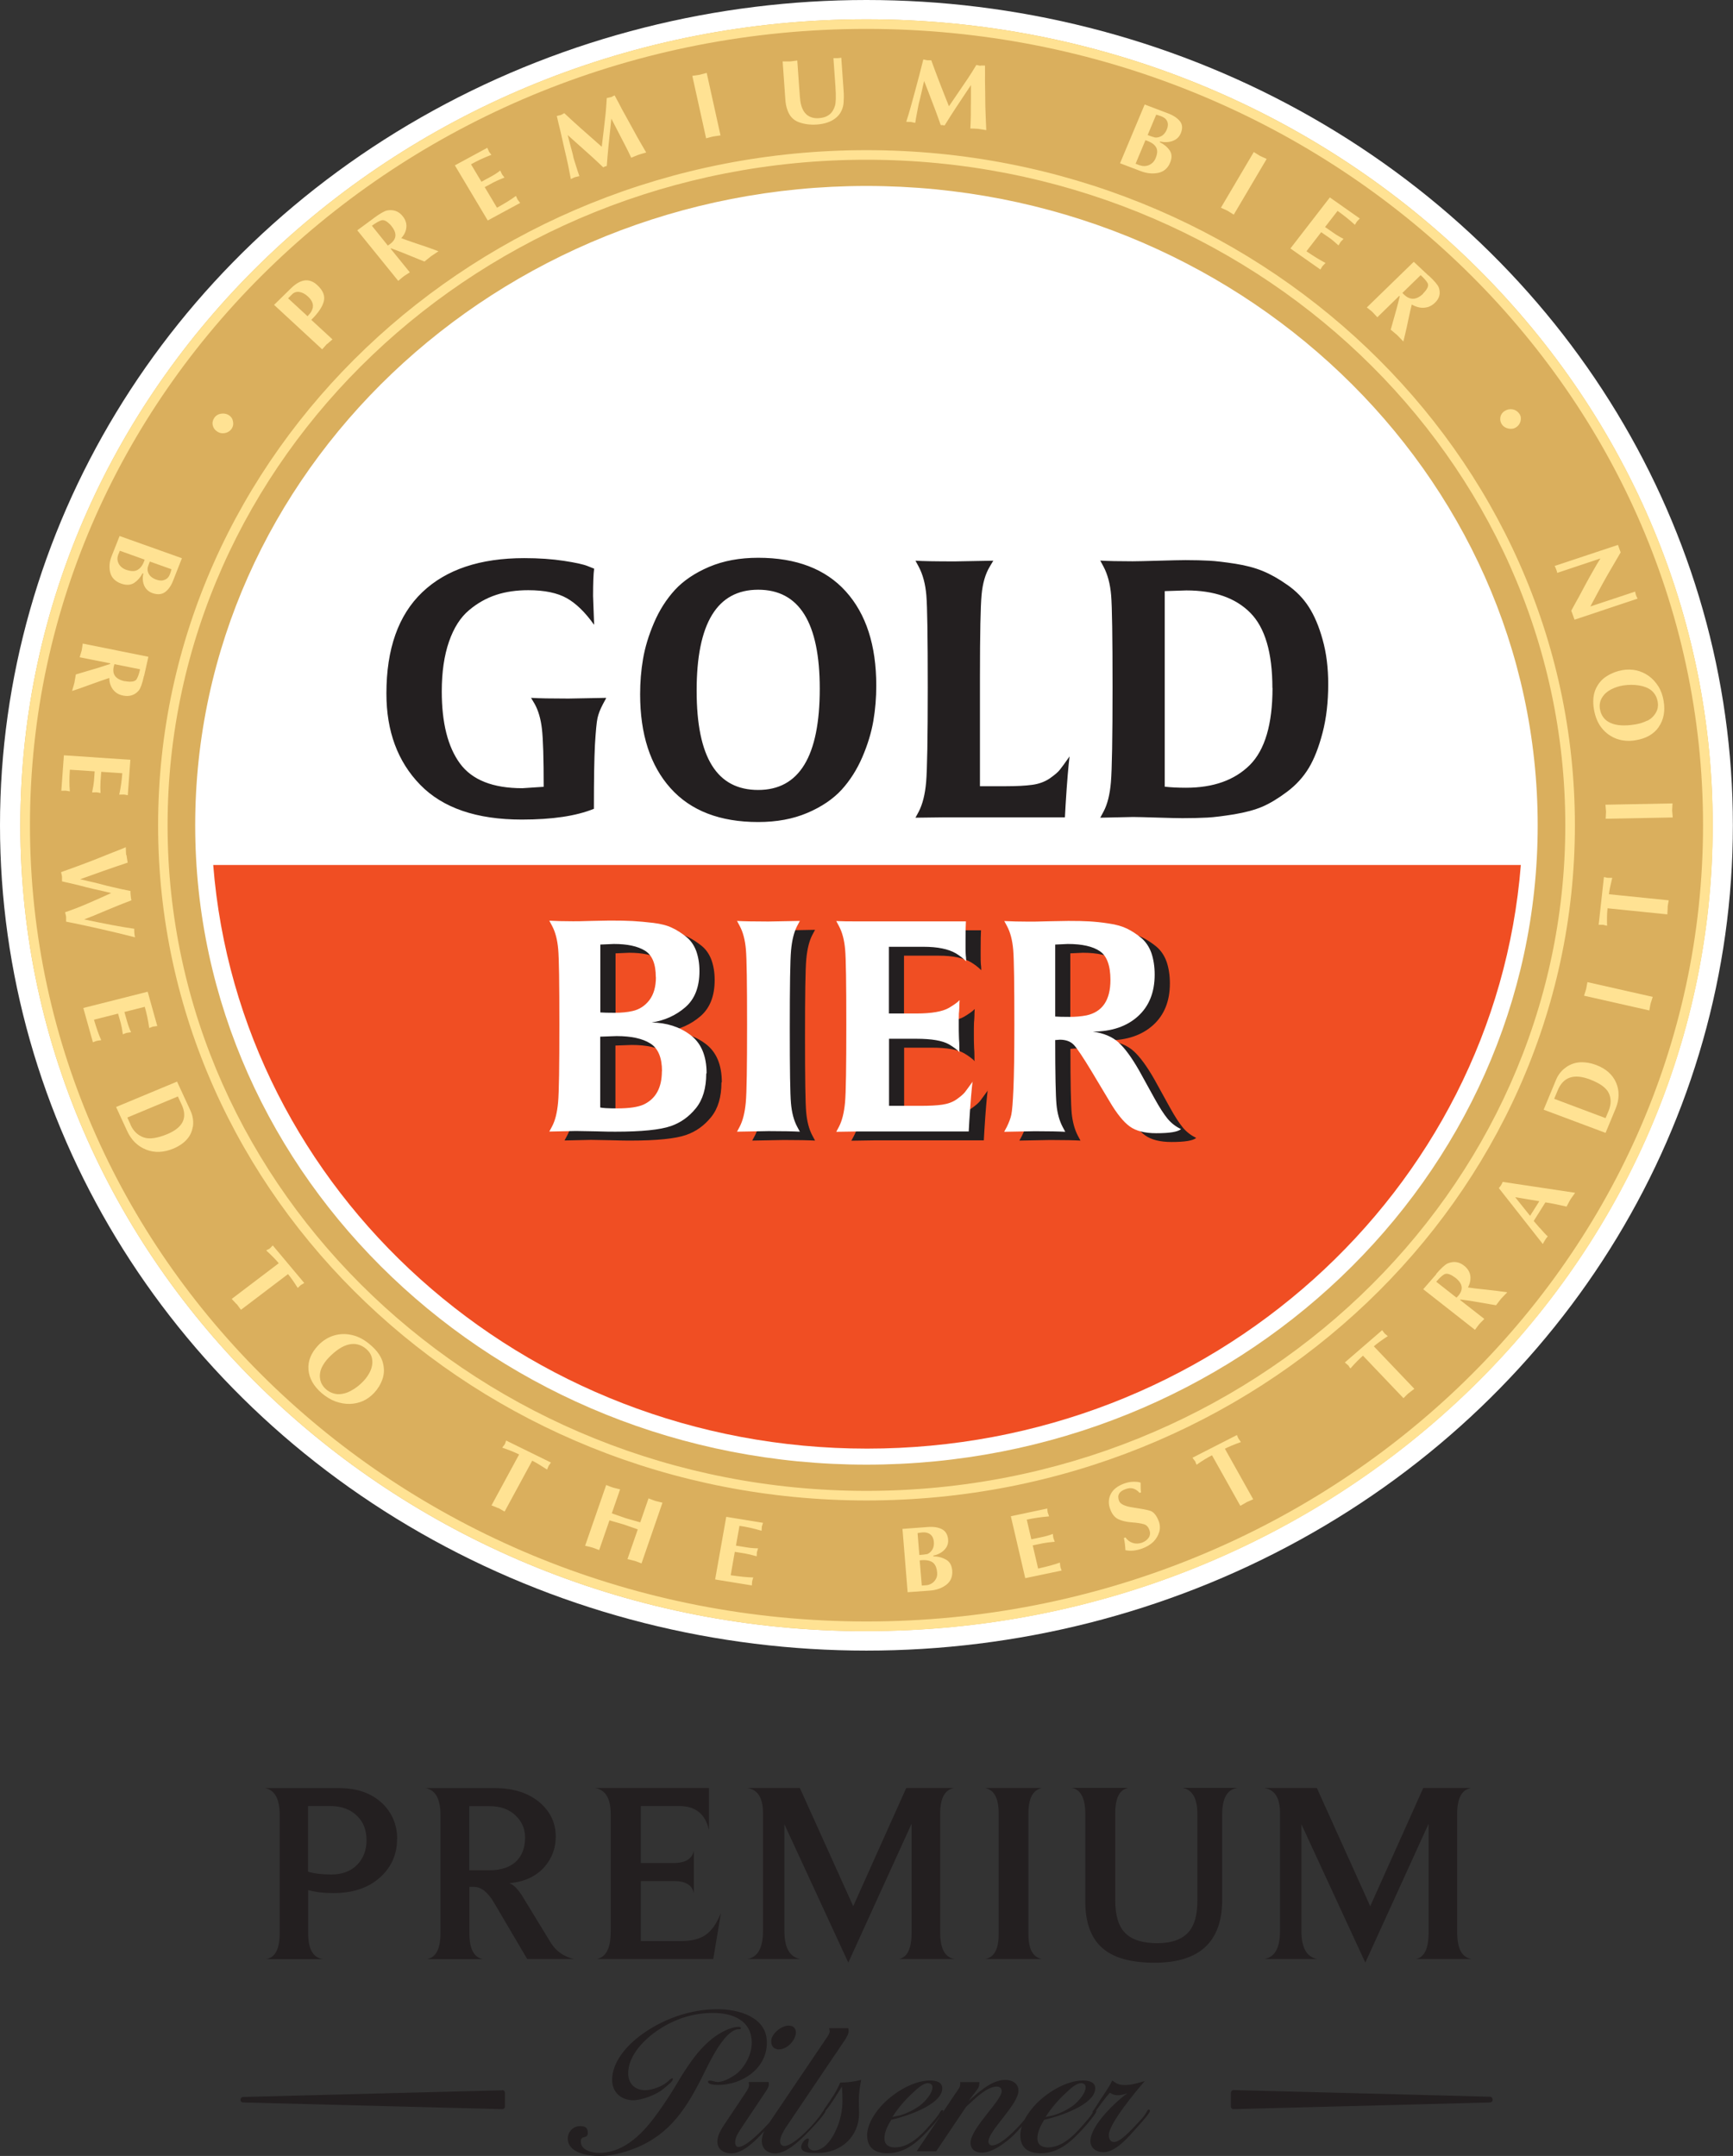
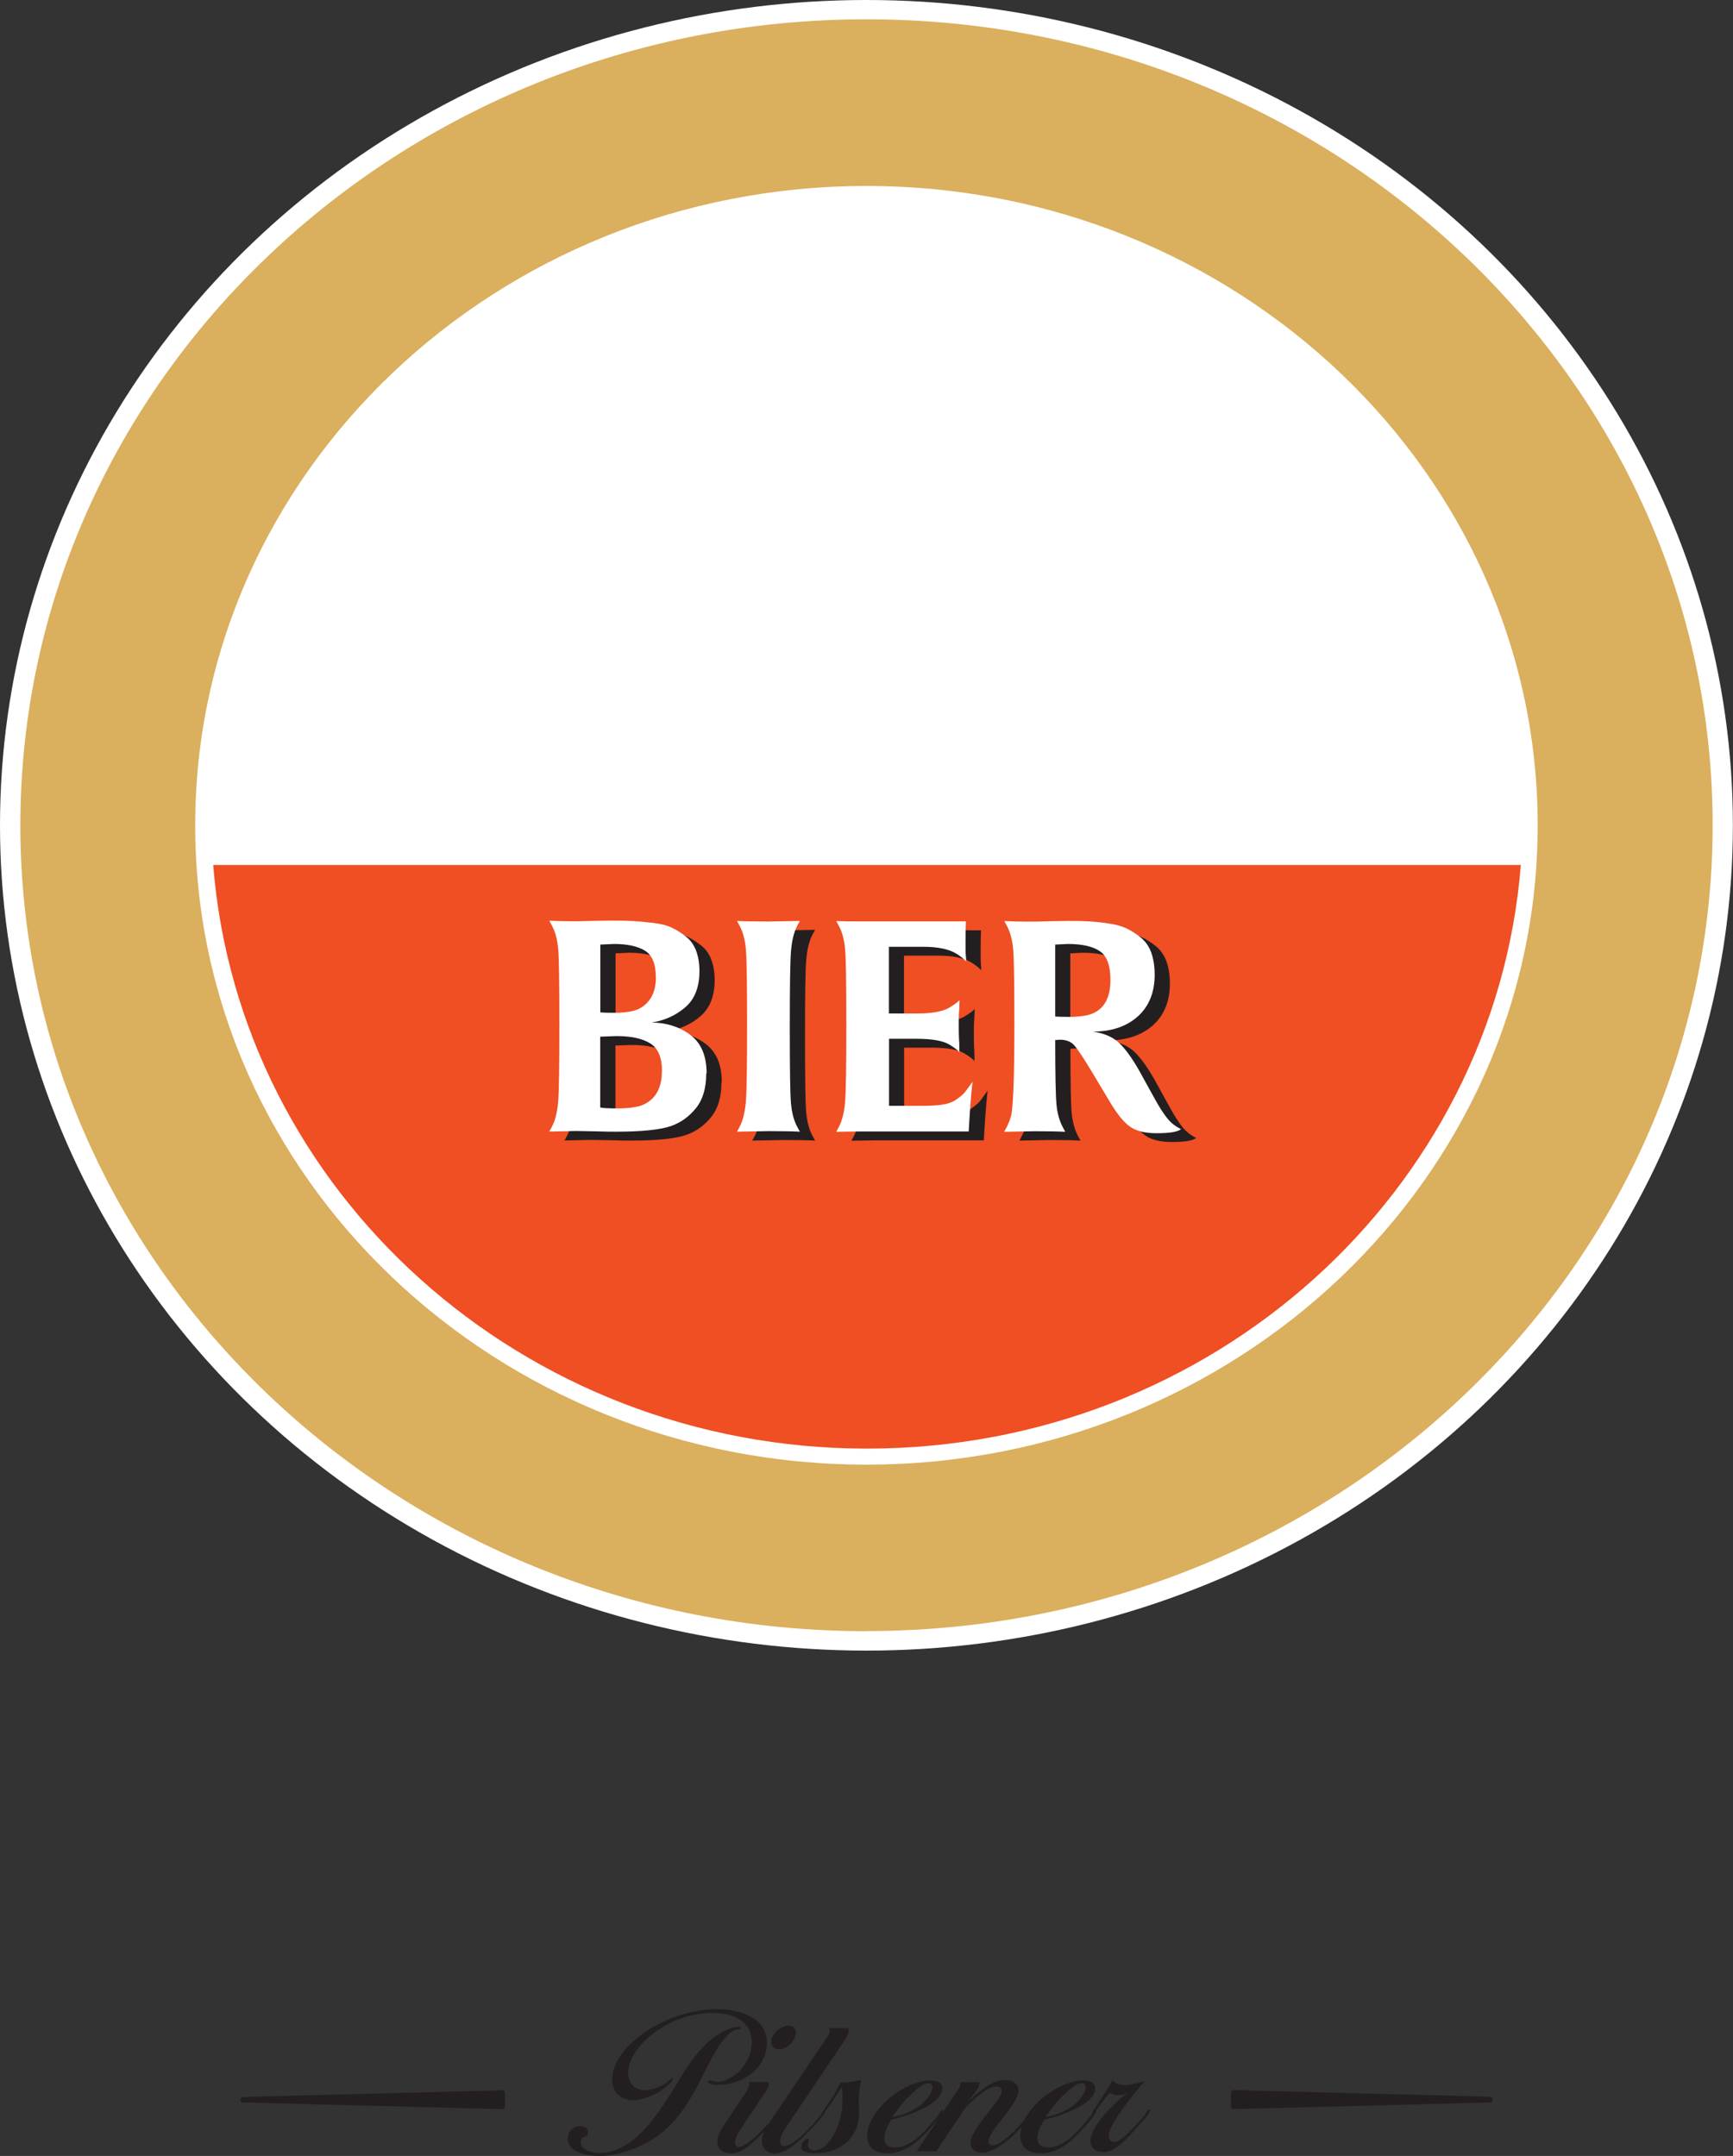
<svg xmlns="http://www.w3.org/2000/svg" id="Layer_1" data-name="Layer 1" viewBox="0 0 148.09 184.22">
  <rect x="0" y="0" width="148.09" height="184.22" fill="#333333" stroke="none" />
  <defs>
    <style> .cls-1 { fill: #ffe293; } .cls-1, .cls-2, .cls-3, .cls-4, .cls-5 { stroke-width: 0px; } .cls-2 { fill: #231f20; } .cls-3 { fill: #daaf5d; } .cls-4 { fill: #f04e23; } .cls-5 { fill: #fff; } </style>
  </defs>
  <g>
    <ellipse class="cls-5" cx="74.04" cy="70.52" rx="74.04" ry="70.52" />
    <path class="cls-3" d="M74.04,139.38C34.17,139.38,1.74,108.49,1.74,70.52S34.17,1.65,74.04,1.65s72.31,30.89,72.31,68.86-32.44,68.86-72.31,68.86ZM74.04,15.89c-31.63,0-57.36,24.51-57.36,54.63s25.73,54.63,57.36,54.63,57.36-24.51,57.36-54.63S105.67,15.89,74.04,15.89Z" />
-     <path class="cls-1" d="M74.04,2.47c39.42,0,71.49,30.52,71.49,68.04s-32.07,68.04-71.49,68.04S2.56,108.04,2.56,70.52,34.63,2.47,74.04,2.47M74.04,128.21c33.38,0,60.54-25.88,60.54-57.69S107.42,12.83,74.04,12.83,13.51,38.71,13.51,70.52s27.16,57.69,60.53,57.69M74.04,1.65C34.17,1.65,1.74,32.55,1.74,70.52s32.44,68.86,72.31,68.86,72.31-30.89,72.31-68.86S113.91,1.65,74.04,1.65h0ZM74.04,127.39c-32.93,0-59.72-25.51-59.72-56.87S41.12,13.65,74.04,13.65s59.72,25.51,59.72,56.87-26.79,56.87-59.72,56.87h0Z" />
-     <path class="cls-1" d="M19.91,36.01c.05.23.01.43-.11.62-.13.19-.32.32-.55.37-.24.05-.47.02-.68-.12-.21-.13-.34-.31-.39-.54-.05-.23,0-.44.14-.65.13-.18.31-.3.56-.34.25-.04.47,0,.67.12.2.13.32.3.36.54ZM15.55,47.69l-.76,1.93c-.17.44-.4.76-.68.97-.29.21-.65.24-1.08.09-.23-.08-.41-.21-.55-.38-.14-.18-.22-.38-.26-.61-.03-.23-.03-.46.03-.68l-.07-.02c-.18.35-.42.62-.72.82-.3.19-.66.21-1.1.06-.51-.18-.82-.5-.94-.94-.11-.45-.08-.92.12-1.41l.68-1.72,5.33,1.9ZM10.09,47.44c-.05.14-.07.29-.04.45.03.17.1.32.22.46s.28.25.49.33c.43.15.77.16,1.02,0,.25-.15.45-.43.58-.86l-2.12-.76-.15.37ZM12.62,48.53c-.02.1-.02.23.04.39.1.28.34.48.7.61.28.1.51.1.72.01.21-.08.36-.25.45-.5.05-.12.09-.26.12-.4l-1.85-.66c-.1.26-.16.44-.19.55ZM12.3,57.76c-.14.64-.29,1.06-.44,1.24-.34.4-.79.54-1.32.44-.27-.05-.49-.15-.66-.29s-.31-.32-.4-.53c-.1-.22-.14-.44-.14-.69-.36.12-.77.26-1.24.43-.47.17-.93.34-1.36.49l-.58.19c.11-.38.18-.61.2-.71.01-.06.05-.3.12-.7l1.92-.57c.23-.07.57-.18,1.02-.33v-.05s-2.61-.52-2.61-.52c.1-.32.15-.51.17-.58s.04-.26.09-.59l5.61,1.13-.37,1.65ZM10.67,58.2c.14.03.28.04.42.05.31,0,.51-.07.6-.24.1-.18.2-.45.28-.82l-2.19-.44c-.27.8.03,1.28.89,1.46ZM10.56,67.89s-.16,0-.37.01c.14-.65.22-1.26.26-1.83l-1.8-.12-.06.83c-.02.33-.02.66,0,.98-.19-.04-.31-.06-.35-.06-.04,0-.16,0-.37.01.09-.42.14-.74.16-.97l.06-.83-2.12-.14c-.05.73-.05,1.35,0,1.85-.19-.03-.32-.06-.38-.06-.04,0-.16,0-.35.01l.22-3.03,5.68.38-.22,3.03c-.19-.04-.31-.06-.35-.06ZM10.81,73.06c0,.08.05.3.1.65-.7.23-1.39.47-2.05.7-.66.24-1.33.48-2.01.72.48.11.87.2,1.17.27.3.07.67.17,1.13.29.46.11.85.2,1.16.27.32.07.6.12.84.17,0,.13,0,.27.02.4.01.13.03.26.06.4-.57.21-1.29.5-2.17.87-.88.38-1.51.63-1.87.76,1.73.37,3.15.64,4.28.8,0,.13,0,.25.01.36.01.13.03.25.06.37-.99-.25-1.96-.49-2.9-.7-.93-.21-1.93-.43-2.99-.64,0-.22,0-.36,0-.4,0-.05-.03-.18-.09-.4.67-.23,1.33-.48,1.96-.76.64-.27,1.29-.57,1.98-.88-.45-.11-.94-.23-1.47-.34-.52-.12-.97-.24-1.35-.34-.38-.09-.84-.2-1.38-.32,0-.22,0-.36,0-.39,0-.04-.03-.18-.08-.4.43-.15.87-.31,1.33-.48.45-.17.9-.33,1.35-.51.45-.17.93-.37,1.43-.57.5-.2.9-.35,1.19-.47l.23-.1c.01.37.02.59.03.66ZM13.1,87.71s-.15.05-.35.13c-.09-.66-.22-1.26-.38-1.81l-1.74.44.23.81c.09.32.2.63.34.92-.19.03-.31.04-.35.05-.04,0-.15.05-.35.13-.06-.42-.12-.74-.18-.96l-.23-.81-2.06.52c.21.71.41,1.29.62,1.75-.19.03-.32.04-.38.06-.04,0-.15.05-.33.12l-.82-2.93,5.5-1.39.82,2.93c-.19.03-.31.04-.35.05ZM16.47,96.3c-.07.43-.25.79-.54,1.1-.28.3-.65.55-1.1.74-.85.35-1.63.38-2.35.09-.73-.29-1.27-.83-1.62-1.6l-.94-2.04,5.21-2.17,1.15,2.49c.22.49.27.96.2,1.39ZM11.15,96.1c.25.56.63.91,1.13,1.09.49.17,1.16.07,2.01-.28,1.34-.56,1.75-1.39,1.24-2.51l-.33-.71-4.32,1.8.28.61ZM20.22,111.44c-.05-.06-.2-.21-.42-.45l4.02-3.05c-.28-.34-.64-.7-1.07-1.09.05-.03.09-.05.13-.08.04-.02.06-.03.09-.04.02,0,.05-.03.09-.06.03-.02.07-.06.12-.12.05-.05.09-.09.13-.13l2.69,3.21c-.17.1-.27.16-.29.17-.03.02-.12.11-.27.25-.34-.54-.62-.94-.83-1.18l-4.02,3.05c-.2-.27-.32-.44-.36-.49ZM26.36,117.03c-.06-.73.22-1.43.84-2.08.38-.4.82-.67,1.32-.83.5-.15,1.04-.17,1.58-.04.56.13,1.08.42,1.58.86.55.47.89.97,1.03,1.47.14.51.13.99-.03,1.44-.16.45-.4.84-.71,1.17-.27.29-.58.52-.95.69-.36.16-.74.24-1.13.25-.4.01-.8-.06-1.22-.21-.41-.15-.8-.39-1.18-.71-.69-.6-1.07-1.27-1.13-2ZM27.48,116.89c-.14.32-.18.65-.12.96.05.32.22.61.5.86.3.26.65.4,1.03.42.37,0,.74-.09,1.11-.3.38-.2.73-.47,1.05-.81.26-.27.47-.58.61-.9s.19-.65.14-.98-.21-.62-.5-.87c-.44-.38-.94-.51-1.48-.39-.54.12-1.13.5-1.75,1.15-.26.27-.45.56-.6.87ZM42.58,128.87c-.08-.04-.27-.12-.58-.24l2.36-4.35c-.4-.2-.88-.39-1.44-.58.03-.04.06-.08.08-.12.02-.03.05-.05.07-.08.02-.02.04-.05.06-.09.02-.03.04-.08.06-.15.02-.06.05-.12.06-.17l3.83,1.88c-.11.15-.18.25-.19.27-.02.03-.06.15-.14.33-.55-.36-.97-.61-1.27-.76l-2.36,4.35c-.3-.17-.48-.28-.54-.31ZM52.38,127.11c.05.02.26.06.61.15l-.71,2.05c.66.23,1.06.37,1.2.42.13.04.54.15,1.23.35l.71-2.05c.31.12.5.2.58.22.07.02.27.07.61.15l-1.79,5.19c-.32-.13-.52-.2-.59-.22-.08-.02-.29-.07-.61-.15l.88-2.54c-.68-.24-1.08-.38-1.2-.42-.14-.04-.55-.16-1.22-.35l-.88,2.54c-.34-.13-.53-.21-.59-.22-.08-.03-.29-.07-.61-.15l1.8-5.19c.31.12.5.2.59.22ZM65.1,130.44s-.01.16-.02.36c-.67-.2-1.3-.34-1.89-.42l-.3,1.69.87.14c.34.06.69.09,1.02.09-.05.18-.09.29-.1.32,0,.04-.01.16-.02.36-.43-.12-.76-.2-1-.24l-.87-.14-.35,2c.76.11,1.4.18,1.93.19-.06.18-.09.29-.1.35,0,.04-.01.15-.02.33l-3.14-.51.95-5.35,3.14.51c-.05.18-.09.29-.1.32ZM77.12,130.64l2.15-.16c.49-.04.89.02,1.21.18.32.16.5.46.54.89.02.24-.03.45-.13.63-.11.19-.27.35-.47.48-.21.13-.43.22-.66.26v.07c.41,0,.77.1,1.09.28.31.18.48.48.52.93.04.52-.13.92-.5,1.21-.38.29-.84.46-1.39.5l-1.92.14-.44-5.4ZM79.16,132.81c.11-.02.23-.08.35-.2.22-.21.32-.5.29-.86-.02-.28-.12-.49-.29-.63-.17-.14-.39-.2-.67-.18-.14.01-.29.03-.43.06l.15,1.87c.29-.02.49-.04.6-.07ZM79.18,135.45c.15-.01.31-.07.45-.16.15-.09.26-.22.35-.38.09-.16.12-.35.1-.56-.04-.43-.18-.73-.43-.88-.25-.15-.6-.2-1.06-.14l.18,2.15.42-.03ZM89.53,129.23s.05.15.12.34c-.7.06-1.33.15-1.91.28l.39,1.68.86-.18c.34-.07.67-.16.98-.28.02.19.03.3.04.33s.05.15.12.34c-.44.04-.78.08-1.02.13l-.86.18.46,1.98c.75-.17,1.37-.33,1.86-.51.02.19.03.3.04.36,0,.04.05.14.11.32l-3.11.65-1.23-5.29,3.11-.66c.02.19.03.3.04.33ZM96.21,127.23c-.58.2-.77.54-.58,1.02.1.27.5.46,1.18.56.68.1,1.18.19,1.47.28s.54.38.73.87c.12.31.14.63.05.93-.09.31-.25.6-.51.86-.26.25-.59.44-.98.58-.49.17-.95.22-1.4.13-.02-.37-.06-.72-.13-1.04l.14-.05c.16.24.37.39.62.47s.52.07.78-.02c.25-.09.45-.24.58-.43.13-.2.15-.43.05-.68-.1-.26-.26-.42-.49-.48-.22-.06-.57-.12-1.03-.15-.47-.04-.85-.13-1.15-.28-.29-.15-.51-.42-.66-.82-.18-.46-.17-.89.03-1.3.2-.41.59-.71,1.16-.92.28-.1.55-.15.81-.15.26,0,.45.02.59.08,0,.29,0,.57.03.83l-.12.04c-.34-.38-.73-.49-1.16-.33ZM106.53,128.36c-.08.04-.25.15-.54.31l-2.42-4.32c-.4.2-.84.47-1.32.81-.02-.05-.03-.09-.06-.13-.01-.04-.02-.07-.03-.1,0-.02-.02-.06-.05-.09-.02-.03-.05-.07-.1-.13-.04-.06-.08-.1-.11-.15l3.8-1.94c.07.17.11.28.13.3.02.03.09.13.21.3-.62.22-1.08.42-1.37.57l2.42,4.32c-.32.14-.51.22-.57.25ZM120.37,119.04c-.06.05-.21.2-.44.43l-3.46-3.63c-.33.29-.69.65-1.07,1.09-.03-.04-.06-.08-.09-.11-.02-.03-.04-.06-.05-.09,0-.02-.04-.05-.07-.08-.03-.03-.07-.06-.13-.11-.05-.04-.1-.08-.14-.12l3.19-2.76c.11.15.18.24.2.27.03.03.12.11.28.24-.55.36-.94.65-1.19.87l3.46,3.63c-.27.21-.44.33-.49.38ZM122.72,108.86c.44-.51.77-.81,1-.91.5-.2.96-.14,1.38.19.21.16.36.35.45.55.09.2.12.42.1.64-.02.23-.09.46-.21.68.38.06.81.11,1.31.16.5.06.99.1,1.45.17l.6.08c-.28.29-.45.47-.52.54-.04.05-.19.24-.44.57l-1.98-.34c-.24-.04-.59-.09-1.06-.15l-.03.04,2.07,1.62c-.24.24-.39.39-.43.44-.04.05-.17.21-.37.49l-4.42-3.47,1.13-1.3ZM124.38,109.19c-.11-.08-.23-.16-.35-.23-.27-.14-.49-.16-.65-.05-.18.11-.39.31-.65.61l1.73,1.36c.62-.59.6-1.15-.08-1.69ZM131.56,104.9c.3.34.53.6.7.75-.04.05-.08.09-.12.14-.03.04-.07.1-.11.17-.05.08-.08.13-.11.18-.02.05-.05.1-.08.16l-3.76-4.78c.07-.07.13-.16.19-.25.06-.1.11-.19.14-.28l6.19.93c-.22.31-.36.5-.4.57-.04.06-.15.26-.33.61-.83-.19-1.44-.31-1.81-.36l-1,1.59s.19.22.49.57ZM129.48,102.3l1.27,1.59.79-1.25-2.05-.34ZM133.84,91.18c.37-.25.77-.39,1.2-.41.43-.02.87.05,1.33.22.86.32,1.43.83,1.73,1.52.3.7.28,1.44-.04,2.22l-.86,2.07-5.29-1.98,1.05-2.53c.2-.5.52-.86.89-1.11ZM137.46,94.92c.23-.56.23-1.07.01-1.53-.22-.45-.76-.83-1.62-1.16-1.36-.51-2.27-.2-2.74.94l-.3.72,4.39,1.65.26-.62ZM135.54,84.51c.01-.05.05-.25.11-.59l5.58,1.26c-.11.33-.17.52-.18.57-.02.06-.05.26-.11.59l-5.58-1.26c.1-.32.17-.51.18-.57ZM142.51,77.53c0,.08-.02.28-.03.6l-5.11-.52c-.05.43-.06.92-.04,1.49-.05-.01-.1-.02-.15-.03-.04-.01-.07-.02-.1-.03-.02,0-.06-.01-.11-.02-.04,0-.09,0-.17,0-.07,0-.13,0-.19,0l.45-4.08c.19.04.3.07.34.07.04,0,.16,0,.37,0-.15.62-.25,1.08-.28,1.4l5.11.52c-.06.33-.1.53-.1.59ZM137.24,69.36c0-.05-.02-.25-.05-.6l5.73-.11c-.02.35-.03.55-.03.6,0,.07.02.27.05.6l-5.73.11c.02-.33.03-.53.03-.6ZM141.74,62.13c-.43.61-1.1.99-2.02,1.13-.56.09-1.09.04-1.57-.13-.49-.18-.92-.48-1.26-.9-.35-.43-.57-.97-.68-1.6-.12-.69-.06-1.29.15-1.76.22-.48.55-.86.97-1.11.42-.26.86-.42,1.31-.5.4-.07.8-.06,1.19.02.39.09.73.25,1.05.47.32.23.59.52.82.88.23.36.38.78.46,1.25.15.88.01,1.62-.42,2.24ZM140.77,61.59c.32-.17.56-.4.72-.68.17-.28.23-.6.16-.97-.07-.39-.25-.7-.53-.94-.28-.23-.64-.36-1.06-.43-.43-.07-.88-.07-1.35,0-.38.06-.74.18-1.06.35s-.58.4-.75.69c-.18.29-.24.61-.18.98.1.56.4.96.9,1.18.5.23,1.21.28,2.11.13.38-.06.72-.17,1.04-.33ZM134.26,52.2c.2-.37.42-.78.67-1.22.24-.44.44-.81.6-1.12.17-.31.36-.66.59-1.06.22-.4.44-.76.64-1.08l-3.69,1.23c-.02-.1-.05-.2-.09-.3-.04-.11-.08-.2-.13-.29l5.41-1.8.23.64c-.49.85-.87,1.49-1.12,1.92-.25.44-.54.96-.87,1.58l-.6,1.12,3.83-1.27s.01.07.02.12c.01.03.02.06.02.09,0,.02.02.06.04.11.02.06.04.12.06.15.02.04.05.09.07.13l-5.39,1.8-.27-.74ZM128.9,36.62c-.24-.05-.42-.16-.55-.34-.13-.19-.18-.4-.14-.62.04-.23.17-.42.38-.55.21-.13.44-.17.67-.13s.43.17.57.37c.13.18.16.39.11.62-.06.23-.18.41-.38.54-.2.13-.42.16-.66.11ZM27.94,29.39c-.06.06-.19.21-.41.46l-4.11-3.8,1.43-1.4c.83-.82,1.58-.92,2.26-.29.5.46.68.92.56,1.39-.12.47-.48,1-1.07,1.58l1.81,1.67c-.25.22-.41.35-.46.4ZM26.61,26.6c.25-.43.15-.85-.29-1.26-.24-.22-.48-.35-.73-.39-.24-.04-.45.03-.61.18l-.36.36,1.66,1.53c.17-.18.28-.32.34-.42ZM31.92,18.65c.55-.4.94-.63,1.18-.67.53-.09.97.07,1.3.48.17.2.27.42.31.63s.02.43-.05.65c-.07.22-.2.42-.37.61.35.13.76.28,1.24.44.48.16.94.31,1.37.47l.57.21c-.34.22-.55.36-.63.42-.05.04-.24.2-.57.46l-1.85-.75c-.22-.09-.56-.22-1-.38l-.04.03,1.64,2.02c-.29.19-.47.3-.52.34-.06.04-.21.17-.47.39l-3.5-4.32,1.4-1.03ZM33.46,19.32c-.09-.11-.18-.2-.29-.29-.23-.2-.44-.26-.62-.19-.2.07-.46.22-.77.45l1.36,1.69c.75-.45.85-1,.31-1.66ZM41.77,12.94s.09.13.22.29c-.65.25-1.23.52-1.74.81l.89,1.49.76-.41c.3-.16.59-.34.85-.55.08.17.12.28.14.31.02.03.09.13.22.29-.41.16-.72.3-.93.41l-.76.41,1.05,1.76c.66-.37,1.21-.7,1.62-1.01.08.17.12.28.15.33.02.03.09.12.21.27l-2.77,1.5-2.81-4.71,2.77-1.5c.08.17.12.28.14.31ZM52.2,8.31s.15-.07.32-.16c.26.48.47.86.61,1.15.15.28.37.67.64,1.16.27.5.51.93.72,1.31s.46.79.73,1.26c-.37.11-.6.17-.67.2-.07.03-.17.07-.3.12-.14.06-.24.1-.31.13-.18-.39-.35-.74-.52-1.06-.17-.32-.37-.72-.62-1.2-.25-.48-.44-.84-.56-1.08-.19,1.73-.32,3.08-.39,4.04-.13.03-.23.07-.3.12-.08-.07-.26-.24-.53-.5-.27-.26-.61-.56-.99-.9s-.67-.6-.85-.76c-.18-.16-.4-.36-.67-.6.05.19.14.52.26.99.13.47.21.78.23.93.04.15.12.38.22.71.1.33.2.62.29.88-.21.05-.34.08-.38.09-.02,0-.14.07-.35.16-.09-.48-.17-.89-.24-1.22-.07-.33-.17-.78-.3-1.32-.13-.56-.24-1.06-.34-1.51-.11-.45-.22-.89-.32-1.34.2-.05.32-.07.34-.08.04-.02.15-.07.3-.16.77.73,1.84,1.68,3.2,2.87.05-.4.1-.87.17-1.41.06-.54.12-1.01.16-1.41.04-.4.07-.85.1-1.34.2-.05.31-.07.35-.08ZM59.78,6.39c.05-.01.25-.07.61-.16l1.18,5.34c-.36.05-.57.08-.62.09-.07.01-.27.07-.61.16l-1.18-5.34c.35-.05.55-.07.62-.09ZM67.51,5.25c.05,0,.26-.03.62-.08l.16,2.26c.02.25.04.52.06.8s.05.52.1.7c.05.22.13.38.19.5.07.13.17.26.32.39.27.21.6.3.97.28.26-.02.48-.06.66-.14s.34-.19.47-.35c.12-.15.22-.34.29-.57.08-.24.1-.79.04-1.66l-.17-2.41c.11,0,.22,0,.34,0s.22-.02.33-.04l.2,2.83c.03.39.02.72,0,.97-.01.25-.07.5-.19.75-.11.24-.29.46-.53.64-.39.3-.91.47-1.55.52-.58.04-1.1-.03-1.56-.2-.46-.17-.77-.5-.95-.98-.11-.28-.18-.6-.2-.97l-.23-3.24c.35,0,.56,0,.63,0ZM83.81,5.6s.16,0,.36,0c0,.54.01.97,0,1.29,0,.32.02.76.02,1.31,0,.56.01,1.05.03,1.48.01.43.04.9.06,1.44-.38-.06-.61-.1-.69-.11-.08,0-.19-.01-.33-.02-.15,0-.26-.01-.34-.01.02-.42.04-.82.04-1.17,0-.36,0-.8.01-1.34,0-.54,0-.94,0-1.2-.99,1.47-1.74,2.62-2.25,3.45-.13-.03-.24-.04-.33-.03-.04-.1-.12-.32-.24-.67-.12-.35-.28-.76-.46-1.23-.18-.47-.31-.82-.4-1.05-.08-.22-.19-.49-.32-.82-.05.19-.12.52-.23,1-.11.47-.18.78-.23.94-.03.15-.08.39-.14.73-.07.34-.12.64-.16.91-.21-.04-.34-.07-.38-.08-.02,0-.16,0-.39-.01.15-.47.27-.86.36-1.19.09-.33.21-.77.36-1.31.15-.55.28-1.05.4-1.5.11-.45.23-.89.34-1.33.21.04.32.07.34.07.05,0,.16,0,.34,0,.35.98.85,2.29,1.51,3.93.23-.34.5-.74.81-1.19s.58-.85.81-1.19c.23-.34.47-.73.72-1.15.2.04.31.07.35.07ZM97.82,8.93l2,.76c.45.17.79.4,1.01.67.22.28.24.62.07,1.03-.09.22-.23.39-.41.51-.19.13-.4.2-.64.23-.25.03-.48.02-.71-.04l-.03.06c.36.18.64.41.84.7.2.29.21.64.04,1.05-.2.48-.54.77-1.01.87-.48.1-.97.05-1.48-.14l-1.79-.68,2.11-5.03ZM97.44,14.13c.14.06.31.07.47.05.18-.02.34-.09.49-.2.15-.11.27-.26.35-.46.17-.41.18-.73.02-.97-.15-.24-.45-.43-.89-.57l-.84,2.01.39.15ZM98.65,11.74c.11.02.24.02.4-.03.3-.09.52-.31.66-.65.11-.26.12-.49.03-.69-.08-.2-.26-.34-.52-.44-.13-.05-.27-.09-.42-.13l-.73,1.74c.27.1.46.17.57.19ZM107.67,13.32s.24.11.57.26l-2.81,4.76c-.31-.19-.48-.3-.53-.33-.06-.03-.25-.12-.57-.26l2.81-4.76c.29.18.47.29.53.33ZM115.97,18.9s-.08.13-.19.31c-.5-.46-1-.85-1.48-1.19l-1.07,1.38.71.49c.28.2.57.37.87.52-.13.14-.21.22-.24.25s-.08.13-.19.31c-.32-.29-.58-.51-.77-.64l-.71-.49-1.26,1.63c.62.43,1.17.76,1.63,1-.13.14-.22.22-.26.27-.02.03-.08.13-.18.29l-2.56-1.8,3.37-4.36,2.56,1.8c-.13.14-.21.22-.24.25ZM122.09,23.55c.49.46.78.8.86,1.02.17.49.06.92-.32,1.29-.19.19-.4.31-.62.38-.22.06-.45.08-.68.04-.24-.04-.47-.13-.69-.26-.09.35-.18.76-.28,1.23-.1.47-.19.93-.3,1.36l-.14.57c-.28-.29-.45-.47-.52-.54-.05-.05-.24-.2-.56-.47l.52-1.85c.06-.22.15-.56.25-1l-.04-.04-1.87,1.83c-.23-.25-.37-.4-.42-.45-.05-.05-.21-.18-.48-.39l4.01-3.9,1.26,1.18ZM121.6,25.09c.1-.1.18-.2.27-.31.17-.24.21-.45.11-.61-.1-.18-.3-.4-.58-.66l-1.56,1.52c.57.64,1.15.66,1.77.07Z" />
    <path class="cls-4" d="M18.22,73.91c2.21,27.89,26.38,49.87,55.87,49.87s53.65-21.98,55.87-49.87H18.22Z" />
    <path class="cls-2" d="M61.65,92.49c0,1.24-.29,2.23-.88,2.96-.59.73-1.3,1.24-2.14,1.53-.92.32-2.51.48-4.74.48-.3,0-.87,0-1.69-.03-.82-.02-1.39-.03-1.69-.03l-2.27.05.23-.43c.27-.5.44-1.19.52-2.06.08-.87.11-3.08.11-6.65s-.03-5.65-.1-6.44c-.07-.8-.24-1.47-.53-2.01l-.23-.43c.52.03,1.19.05,2.02.05.27,0,.79,0,1.58-.03.78-.02,1.3-.03,1.55-.03.79,0,1.45.01,1.97.04.52.03,1.11.08,1.77.16.66.08,1.19.22,1.6.42.41.19.81.45,1.2.76.39.31.67.71.86,1.21.18.5.28,1.07.28,1.73,0,1.36-.4,2.39-1.21,3.09-.81.7-1.77,1.13-2.87,1.3,1.28.02,2.38.37,3.3,1.06.92.69,1.39,1.78,1.39,3.28ZM57.34,84.24c0-1.13-.31-1.88-.93-2.26-.62-.38-1.5-.57-2.65-.57l-1.16.05v5.8c.27.02.68.03,1.24.03s1.08-.05,1.51-.15c.59-.13,1.07-.45,1.44-.93.37-.49.56-1.14.56-1.97ZM57.87,92.29c0-1.16-.33-1.95-1-2.37-.66-.42-1.63-.63-2.89-.63l-1.39.05v6.05c.18.05.67.08,1.46.08,1.01,0,1.76-.11,2.25-.33,1.04-.49,1.56-1.44,1.56-2.85ZM69.65,97.46c-.54-.03-1.43-.05-2.67-.05l-2.7.05.23-.43c.27-.52.44-1.21.52-2.07.08-.86.11-3.07.11-6.63s-.03-5.65-.1-6.44c-.07-.8-.24-1.47-.53-2.01l-.23-.43c.5.03,1.4.05,2.67.05l2.7-.05-.23.43c-.27.52-.44,1.21-.52,2.07-.08.86-.11,3.07-.11,6.63s.03,5.65.1,6.44c.07.8.24,1.47.53,2.01l.23.43ZM84.4,93.15c-.08.66-.18,1.79-.28,3.41l-.05.88h-9.38l-1.94.03.23-.43c.27-.52.44-1.21.52-2.07.08-.86.11-3.07.11-6.63s-.03-5.65-.1-6.44c-.07-.8-.24-1.47-.53-2.01l-.23-.43c.37.02,1.01.03,1.92.03h9.16c-.02.32-.03.85-.03,1.59v.64c0,.21,0,.38.01.52,0,.13.02.25.03.34,0,.09.01.17.01.24v.08c-.25-.25-.55-.48-.88-.68-.64-.37-1.56-.56-2.77-.56h-2.95v5.7h2.35c1.29,0,2.22-.16,2.78-.48.4-.24.71-.45.91-.66v.05s0,.08-.01.14c0,.06-.01.13-.01.23s0,.2-.01.33c0,.13-.02.26-.03.4,0,.14-.01.31-.01.5v.59c0,.27,0,.53.01.77,0,.24.02.45.03.62,0,.17.01.32.01.44v.29l.03.1c-.22-.22-.52-.45-.91-.68-.56-.32-1.48-.48-2.78-.48h-2.35v5.73h2.7c.76,0,1.38-.03,1.85-.1.48-.07.89-.22,1.22-.45.34-.24.57-.44.71-.61.13-.17.36-.48.68-.93ZM102.22,97.23c-.27.24-.98.35-2.12.35-.97,0-1.72-.19-2.25-.57-.53-.38-1.12-1.1-1.74-2.16l-1.54-2.57c-.72-1.19-1.22-1.94-1.5-2.24-.28-.3-.68-.45-1.2-.45l-.4.03c0,2.93.04,4.76.11,5.51.08.75.25,1.38.52,1.9l.23.43c-.52-.03-1.39-.05-2.6-.05l-2.62.05.23-.43c.18-.37.31-.71.38-1.03.07-.32.13-1.06.18-2.21.05-1.15.08-2.97.08-5.46,0-3.5-.03-5.65-.1-6.44-.07-.8-.24-1.47-.53-2.01l-.23-.43c.59.03,1.29.05,2.12.05.25,0,.8,0,1.65-.03.85-.02,1.42-.03,1.7-.03.72,0,1.32.01,1.8.04.48.03,1.03.08,1.66.18.63.09,1.15.24,1.56.44.41.2.82.47,1.21.79.39.33.68.76.87,1.29.18.53.28,1.15.28,1.85,0,1.51-.48,2.7-1.43,3.56s-2.23,1.3-3.85,1.31c.93.13,1.66.44,2.19.92s1.12,1.28,1.76,2.4l1.33,2.41c.42.76.79,1.33,1.11,1.72.32.38.7.67,1.14.88ZM96.18,84.49c0-1.23-.3-2.05-.9-2.46-.6-.41-1.51-.62-2.74-.62l-1.08.05v6.15c.25.02.66.03,1.24.03.49,0,.97-.04,1.44-.13,1.36-.3,2.04-1.31,2.04-3.03Z" />
    <path class="cls-5" d="M60.35,91.73c0,1.24-.29,2.23-.88,2.96-.59.73-1.3,1.24-2.14,1.53-.92.32-2.51.48-4.74.48-.3,0-.87,0-1.69-.03-.82-.02-1.39-.03-1.69-.03l-2.27.05.23-.43c.27-.5.44-1.19.52-2.06.08-.87.11-3.08.11-6.65s-.03-5.65-.1-6.44c-.07-.8-.24-1.47-.53-2.01l-.23-.43c.52.03,1.19.05,2.02.05.27,0,.79,0,1.58-.03.78-.02,1.3-.03,1.55-.03.79,0,1.45.01,1.97.04.52.03,1.11.08,1.77.16.66.08,1.19.22,1.6.42.41.19.81.45,1.2.76.39.31.67.71.86,1.21.18.5.28,1.07.28,1.73,0,1.36-.4,2.39-1.21,3.09-.81.7-1.77,1.13-2.87,1.3,1.28.02,2.38.37,3.3,1.06.92.69,1.39,1.78,1.39,3.28ZM56.04,83.49c0-1.13-.31-1.88-.93-2.26-.62-.38-1.5-.57-2.65-.57l-1.16.05v5.8c.27.02.68.03,1.24.03s1.08-.05,1.51-.15c.59-.13,1.07-.45,1.44-.93.37-.49.56-1.14.56-1.97ZM56.57,91.53c0-1.16-.33-1.95-1-2.37-.66-.42-1.63-.63-2.89-.63l-1.39.05v6.05c.18.05.67.08,1.46.08,1.01,0,1.76-.11,2.25-.33,1.04-.49,1.56-1.44,1.56-2.85ZM68.35,96.7c-.54-.03-1.43-.05-2.67-.05l-2.7.05.23-.43c.27-.52.44-1.21.52-2.07.08-.86.11-3.07.11-6.63s-.03-5.65-.1-6.44c-.07-.8-.24-1.47-.53-2.01l-.23-.43c.5.03,1.4.05,2.67.05l2.7-.05-.23.43c-.27.52-.44,1.21-.52,2.07-.08.86-.11,3.07-.11,6.63s.03,5.65.1,6.44c.07.8.24,1.47.53,2.01l.23.43ZM83.11,92.39c-.08.66-.18,1.79-.28,3.41l-.05.88h-9.38l-1.94.03.23-.43c.27-.52.44-1.21.52-2.07.08-.86.11-3.07.11-6.63s-.03-5.65-.1-6.44c-.07-.8-.24-1.47-.53-2.01l-.23-.43c.37.02,1.01.03,1.92.03h9.16c-.02.32-.03.85-.03,1.59v.64c0,.21,0,.38.01.52,0,.13.02.25.03.34,0,.09.01.17.01.24v.08c-.25-.25-.55-.48-.88-.68-.64-.37-1.56-.56-2.77-.56h-2.95v5.7h2.35c1.29,0,2.22-.16,2.78-.48.4-.24.71-.45.91-.66v.05s0,.08-.01.14c0,.06-.01.13-.01.23s0,.2-.01.33c0,.13-.02.26-.03.4,0,.14-.01.31-.01.5v.59c0,.27,0,.53.01.77,0,.24.02.45.03.62,0,.17.01.32.01.44v.29l.03.1c-.22-.22-.52-.45-.91-.68-.56-.32-1.48-.48-2.78-.48h-2.35v5.73h2.7c.76,0,1.38-.03,1.85-.1.48-.07.89-.22,1.22-.45.34-.24.57-.44.71-.61.13-.17.36-.48.68-.93ZM100.92,96.48c-.27.24-.98.35-2.12.35-.97,0-1.72-.19-2.25-.57-.53-.38-1.12-1.1-1.74-2.16l-1.54-2.57c-.72-1.19-1.22-1.94-1.5-2.24-.28-.3-.68-.45-1.2-.45l-.4.03c0,2.93.04,4.76.11,5.51s.25,1.38.52,1.9l.23.43c-.52-.03-1.39-.05-2.6-.05l-2.62.05.23-.43c.18-.37.31-.71.38-1.03.07-.32.13-1.06.18-2.21.05-1.15.08-2.97.08-5.46,0-3.5-.03-5.65-.1-6.44-.07-.8-.24-1.47-.53-2.01l-.23-.43c.59.03,1.29.05,2.12.05.25,0,.8,0,1.65-.03.85-.02,1.42-.03,1.7-.03.72,0,1.32.01,1.8.04.48.03,1.03.08,1.66.18.63.09,1.15.24,1.56.44.41.2.82.47,1.21.79.39.33.68.76.87,1.29.18.53.28,1.15.28,1.85,0,1.51-.48,2.7-1.43,3.56-.95.86-2.23,1.3-3.85,1.31.93.13,1.66.44,2.19.92s1.12,1.28,1.76,2.4l1.33,2.41c.42.76.79,1.33,1.11,1.72.32.38.7.67,1.14.88ZM94.89,83.74c0-1.23-.3-2.05-.9-2.46-.6-.41-1.51-.62-2.74-.62l-1.08.05v6.15c.25.02.66.03,1.24.03.49,0,.97-.04,1.44-.13,1.36-.3,2.04-1.31,2.04-3.03Z" />
-     <path class="cls-2" d="M51.8,59.65l-.28.52c-.23.43-.38.83-.46,1.18-.08.36-.15,1.12-.22,2.29-.06,1.17-.09,2.93-.09,5.29v.18c-1.52.62-3.57.92-6.16.92-3.86,0-6.75-.99-8.68-2.97-1.93-1.98-2.89-4.58-2.89-7.8,0-3.82,1.02-6.7,3.06-8.65,2.04-1.95,4.95-2.92,8.72-2.92,1.25,0,2.38.08,3.37.23.99.15,1.68.3,2.05.45l.55.22c-.06.45-.09,1.23-.09,2.34l.09,2.46c-.76-1.07-1.54-1.83-2.34-2.28-.8-.45-1.9-.68-3.29-.68-1,0-1.92.13-2.74.4-.82.27-1.6.7-2.32,1.31-.73.61-1.3,1.5-1.71,2.68-.41,1.18-.62,2.6-.62,4.26,0,2.69.52,4.74,1.55,6.15,1.04,1.42,2.82,2.12,5.34,2.12l1.82-.12c0-2.42-.05-4.07-.15-4.94-.1-.87-.31-1.58-.62-2.14l-.31-.52c.66.04,1.72.06,3.2.06l3.2-.06ZM74.88,58.58c0,1.03-.08,2.03-.25,3.02s-.48,2.02-.94,3.09-1.06,2.01-1.78,2.8c-.73.79-1.7,1.45-2.92,1.97-1.22.52-2.62.78-4.2.78-3.26,0-5.76-.96-7.49-2.89-1.73-1.93-2.6-4.61-2.6-8.03,0-1.03.08-2.03.25-3.02s.48-2.02.94-3.09c.46-1.08,1.06-2.01,1.78-2.8.73-.79,1.7-1.45,2.92-1.97,1.22-.52,2.62-.78,4.2-.78,3.26,0,5.76.96,7.49,2.88s2.6,4.6,2.6,8.05ZM70.05,58.85c0-5.64-1.75-8.46-5.26-8.46s-5.26,2.87-5.26,8.62,1.75,8.49,5.26,8.49,5.26-2.88,5.26-8.65ZM91.4,64.61c-.1.8-.22,2.18-.34,4.15l-.06,1.08h-10.4l-2.37.03.28-.52c.33-.64.54-1.48.63-2.52.09-1.05.14-3.74.14-8.09s-.04-6.89-.12-7.86c-.08-.97-.3-1.79-.65-2.45l-.28-.52c.62.04,1.73.06,3.36.06l3.29-.06-.31.52c-.37.62-.6,1.41-.69,2.39-.09.97-.14,3.31-.14,7v9.36h2.22c.92,0,1.68-.04,2.26-.12.58-.08,1.08-.27,1.49-.55.41-.29.7-.53.86-.74.16-.2.44-.58.83-1.14ZM113.5,58.45c0,1.54-.16,2.92-.48,4.15-.32,1.23-.71,2.24-1.18,3.02-.47.78-1.09,1.46-1.85,2.03-.76.57-1.47,1-2.12,1.28-.66.28-1.46.49-2.4.65-.94.15-1.71.25-2.29.28s-1.3.05-2.14.05c-.43,0-1.15-.02-2.17-.05s-1.7-.05-2.05-.05l-2.8.06.28-.52c.33-.62.54-1.45.63-2.51.09-1.06.14-3.76.14-8.11s-.04-6.89-.12-7.86c-.08-.97-.3-1.79-.65-2.45l-.28-.52c.64.04,1.56.06,2.77.06.41,0,1.15-.02,2.23-.05s1.84-.05,2.29-.05c.78,0,1.46.02,2.03.05s1.31.12,2.22.26c.9.14,1.68.35,2.34.62.66.27,1.36.66,2.11,1.19.75.52,1.36,1.15,1.83,1.88.47.73.87,1.66,1.18,2.79.32,1.13.48,2.4.48,3.82ZM108.73,58.79c0-3.02-.63-5.16-1.89-6.43-1.26-1.27-3.08-1.91-5.46-1.91l-1.85.06v16.71c.51.06,1.12.09,1.82.09,2.34,0,4.15-.65,5.45-1.94,1.29-1.29,1.94-3.49,1.94-6.59Z" />
  </g>
  <path class="cls-2" d="M61.88,174.23c-.83,1.01-1.38,2.27-1.97,3.42-1.47,2.89-2.98,5.03-6.18,6.11-.8.27-1.65.46-2.5.46-.94,0-2.71-.23-2.71-1.49,0-.58.46-1.06,1.05-1.06.43,0,.66.12.66.58,0,.57-.6.14-.6.74,0,.74.97.97,1.56.97,2.25,0,3.88-1.82,5.08-3.51.57-.8,1.1-1.61,1.59-2.44.92-1.54,2.02-3.26,3.58-4.22.46-.28,1.13-.6,1.68-.6.07,0,.19.02.19.11,0,.11-.14.09-.19.09-.46,0-.96.5-1.24.83ZM65.53,174.51c0-2.18-2.44-2.83-4.22-2.83-2.36,0-4.77.87-6.63,2.28-1.15.87-2.37,2.23-2.37,3.76,0,1.06.76,1.74,1.81,1.74.73,0,1.97-.48,2.53-.94.19-.16.41-.34.6-.51.09-.09.25-.23.25-.37,0-.04-.02-.07-.05-.07l-.02.02c-.14.04-.21.12-.32.23-.44.43-1.36.78-1.98.78-.89,0-1.45-.57-1.45-1.45,0-1.56,1.45-2.98,2.68-3.77,1.4-.9,2.9-1.38,4.57-1.38s3.31.62,3.31,2.57c0,.9-.5,1.91-1.17,2.52-.41.35-1.19.81-1.74.81-.23,0-.44-.12-.67-.12-.05,0-.16,0-.16.09,0,.27.69.28.87.28,2.06,0,4.16-1.4,4.16-3.61ZM66.59,175.11c.67,0,1.42-.78,1.42-1.45,0-.37-.26-.58-.62-.58-.6,0-1.49.69-1.49,1.33,0,.44.25.71.69.71ZM71.8,177.95c-.37.85-.73,1.35-1.24,2.09-.05.06-.17.22-.19.32-.05.05-.09.11-.13.16-.41.73-2.37,2.85-3.21,2.85-.23,0-.37-.16-.37-.39,0-.39.3-.9.51-1.22l5.05-7.48c.12-.19.3-.5.3-.73,0-.09-.02-.16-.04-.25h-1.63c.02.09.05.18.05.27,0,.16-.12.35-.21.48l-4.92,7.28s0,0,0,.01c-.67.73-2,2.11-2.67,2.11-.21,0-.28-.21-.28-.39,0-.41.25-.8.46-1.12l2.07-3.1c.11-.16.35-.51.35-.69,0-.09,0-.16-.02-.25h-1.72c.04.09.05.19.05.28,0,.19-.19.48-.3.64l-1.79,2.68c-.28.41-.62.97-.62,1.49,0,.69.57,1.01,1.19,1.01.92,0,1.9-.92,2.5-1.56.06-.07.18-.19.32-.34-.13.27-.21.55-.21.85,0,.67.5,1.05,1.13,1.05.94,0,1.97-.97,2.6-1.59.3-.3,1.72-1.75,1.72-2.07,0,0,0,0,0,0,.39-.39,1.22-1.78,1.39-2.05.04.41.05.83.05,1.24,0,.97-.25,1.91-.69,2.76-.34.66-.94,1.47-1.75,1.47-.23,0-.51-.21-.51-.46,0-.16.07-.3.07-.46,0-.04,0-.11-.05-.11-.3,0-.6.46-.6.73,0,.51.9.51,1.26.51h.18c1.97-.02,3.51-1.4,3.51-3.4,0-.37-.02-.76-.02-1.15,0-.58.09-1.13.2-1.7-.58.14-1.17.23-1.77.23ZM98.28,180.34c0,.23-.9,1.19-1.1,1.42-.69.76-1.79,2.14-2.9,2.14-.58,0-1.1-.34-1.1-.96,0-1.31,2.14-3.35,3.15-4.07-.27.09-.53.16-.82.16-.27,0-.44-.07-.67-.21-.43.48-.81,1.01-1.18,1.53,0,.01.03,0,.03.03,0,.16-.42.66-.53.8-.16.21-.34.41-.51.6-1.01,1.12-2.11,2.21-3.72,2.21-1.03,0-1.74-.43-1.74-1.54,0-.25.05-.51.13-.76-.03.03-.05.06-.08.09-.2.21-.39.43-.6.64-.64.62-1.81,1.52-2.73,1.52-.55,0-.97-.27-.97-.85,0-1.24,2.66-3.6,2.66-4.41,0-.25-.18-.39-.41-.39-.78,0-1.74.89-2.27,1.4-.12.11-.3.25-.39.37l-2.53,3.76h-1.67l2.04-3.03c-.12.16-.25.32-.3.39-.16.21-.34.41-.51.6-1.01,1.12-2.11,2.21-3.72,2.21-1.03,0-1.74-.43-1.74-1.54,0-.99.74-2.05,1.42-2.73.97-.97,2.55-1.95,3.97-1.95.44,0,1.03.11,1.03.67,0,1.43-3.22,2.44-4.36,2.69-.28.46-.58,1.01-.58,1.58s.39.78.9.78c1.17,0,2.18-.97,2.9-1.81.32-.37.67-.73.92-1.15.05-.09.11-.23.23-.23.05,0,.07.02.07.07,0,.04-.03.1-.07.17l1.34-1.99c.11-.14.19-.3.19-.5,0-.05,0-.09-.02-.14h1.65v.05c0,.27-.05.41-.21.62l-.73.96c.83-.73,1.98-1.82,3.15-1.82.57,0,1.13.28,1.13.92,0,1.19-2.57,3.42-2.57,4.36,0,.18.14.32.32.32.72,0,2.02-1.29,2.77-2.2.28-.53.67-1.03,1.04-1.4.97-.97,2.55-1.95,3.97-1.95.44,0,1.03.11,1.03.67,0,1.43-3.22,2.44-4.36,2.69-.28.46-.58,1.01-.58,1.58s.39.78.9.78c1.17,0,2.18-.97,2.9-1.81.32-.37.67-.73.92-1.15,0,0,.01-.02.02-.03-.01-.01-.04-.02-.04-.04.14-.21.28-.41.41-.62.42-.69.94-1.35,1.29-2.07.39.3.6.39,1.1.39.57,0,1.13-.19,1.68-.34-.71.8-3.08,3.65-3.08,4.61,0,.28.11.6.44.6.55,0,1.43-.99,1.81-1.38.34-.37.73-.73.97-1.17.04-.07.11-.23.21-.23.05,0,.07.04.07.09ZM89.35,180.89c.21-.05.44-.09.66-.14.57-.16,1.31-.53,1.77-.9.39-.32.99-.97.99-1.51,0-.23-.18-.34-.39-.34-.42,0-.94.5-1.24.78-.69.64-1.29,1.31-1.79,2.11ZM76.26,180.89c.21-.05.44-.09.66-.14.57-.16,1.31-.53,1.77-.9.39-.32.99-.97.99-1.51,0-.23-.18-.34-.39-.34-.42,0-.94.5-1.24.78-.69.64-1.29,1.31-1.79,2.11Z" />
  <path class="cls-2" d="M42.92,178.61h0l-22.14.57c-.13,0-.23.11-.23.24s.1.23.23.23l22.14.57s0,0,0,0c.06,0,.12-.02.16-.07.05-.04.07-.1.07-.17v-1.15c0-.06-.03-.12-.07-.17-.04-.04-.1-.07-.16-.07ZM42.92,180h0v-1.15h0v1.15ZM127.55,179.42c0,.13-.1.23-.23.23l-21.91.57s0,0,0,0c-.06,0-.12-.02-.16-.07-.05-.04-.07-.1-.07-.17v-1.15c0-.06.03-.12.07-.17.04-.04.1-.07.16-.07h0l21.91.57c.13,0,.23.11.23.24Z" />
-   <path class="cls-2" d="M33.93,157.13c0,1.3-.47,2.38-1.41,3.25-1,.92-2.34,1.38-4.02,1.38-.85,0-1.57-.09-2.17-.26v3.68c0,1.36.42,2.1,1.27,2.22h-4.86c.77-.12,1.16-.86,1.16-2.22v-10.11c0-1.36-.42-2.12-1.25-2.28h6.36c1.53,0,2.75.44,3.68,1.32.83.82,1.25,1.83,1.25,3.03ZM31.32,157.24c0-.85-.26-1.54-.79-2.06-.57-.57-1.34-.86-2.31-.86h-1.9v5.61c.52.16,1.19.24,1.99.24.92,0,1.66-.27,2.2-.82s.81-1.25.81-2.12ZM49.07,167.39h-4.02l-2.84-4.82c-.52-.89-1.09-1.34-1.71-1.34h-.39v3.95c0,1.35.39,2.08,1.16,2.22h-4.79c.77-.13,1.16-.87,1.16-2.22v-10.09c0-1.37-.42-2.14-1.27-2.3h5.94c1.59,0,2.87.42,3.84,1.25.89.78,1.34,1.74,1.34,2.9,0,.98-.32,1.83-.95,2.57-.72.82-1.73,1.29-3.01,1.4.39.15.78.56,1.18,1.23l2.33,3.82c.46.76,1.14,1.24,2.04,1.44ZM44.87,157.02c0-.73-.26-1.35-.78-1.86-.56-.56-1.32-.83-2.27-.83h-1.72v5.48h1.72c1.04,0,1.82-.28,2.36-.83.46-.5.69-1.15.69-1.95ZM61.6,163.49l-.65,3.9h-9.96c.8-.15,1.2-.93,1.2-2.35v-10.02c0-1.35-.45-2.09-1.34-2.24h9.73v3.6c-.29-1.37-1.14-2.06-2.54-2.06h-3.28v4.87h2.8c1.02,0,1.6-.36,1.73-1.07v3.68c-.12-.72-.69-1.07-1.71-1.07h-2.82v5.13h3.44c.89,0,1.6-.18,2.1-.53.51-.35.94-.97,1.29-1.84ZM81.55,167.39h-4.74c.72-.13,1.09-.88,1.09-2.26v-9.3l-5.41,11.87-5.46-11.82v9.12c0,1.43.45,2.23,1.36,2.39h-4.53c.89-.15,1.34-.94,1.34-2.39v-10.09c0-1.3-.46-2.01-1.36-2.13h4.51l4.56,10.1,4.53-10.1h4.1c-.8.13-1.2.86-1.2,2.19v10.15c0,1.37.4,2.13,1.2,2.26ZM89.04,167.39h-4.86c.77-.13,1.16-.83,1.16-2.11v-10.33c0-1.29-.38-2.01-1.16-2.17h4.86c-.77.16-1.16.88-1.16,2.17v10.33c0,1.27.39,1.97,1.16,2.11ZM105.71,152.78c-.85.13-1.27.88-1.27,2.26v7.28c0,3.6-1.93,5.39-5.78,5.39-2.05,0-3.55-.43-4.5-1.29-.95-.86-1.42-2.18-1.42-3.95v-7.48c0-1.35-.39-2.08-1.16-2.22h4.85c-.76.13-1.13.86-1.13,2.17v7.43c0,1.3.28,2.24.86,2.81.57.57,1.48.86,2.73.86s2.15-.33,2.71-.99c.48-.57.72-1.45.72-2.65v-7.37c0-1.36-.42-2.11-1.27-2.26h4.67ZM125.73,167.39h-4.74c.72-.13,1.09-.88,1.09-2.26v-9.3l-5.41,11.87-5.46-11.82v9.12c0,1.43.45,2.23,1.36,2.39h-4.53c.89-.15,1.34-.94,1.34-2.39v-10.09c0-1.3-.46-2.01-1.36-2.13h4.51l4.56,10.1,4.53-10.1h4.1c-.8.13-1.2.86-1.2,2.19v10.15c0,1.37.4,2.13,1.2,2.26Z" />
</svg>